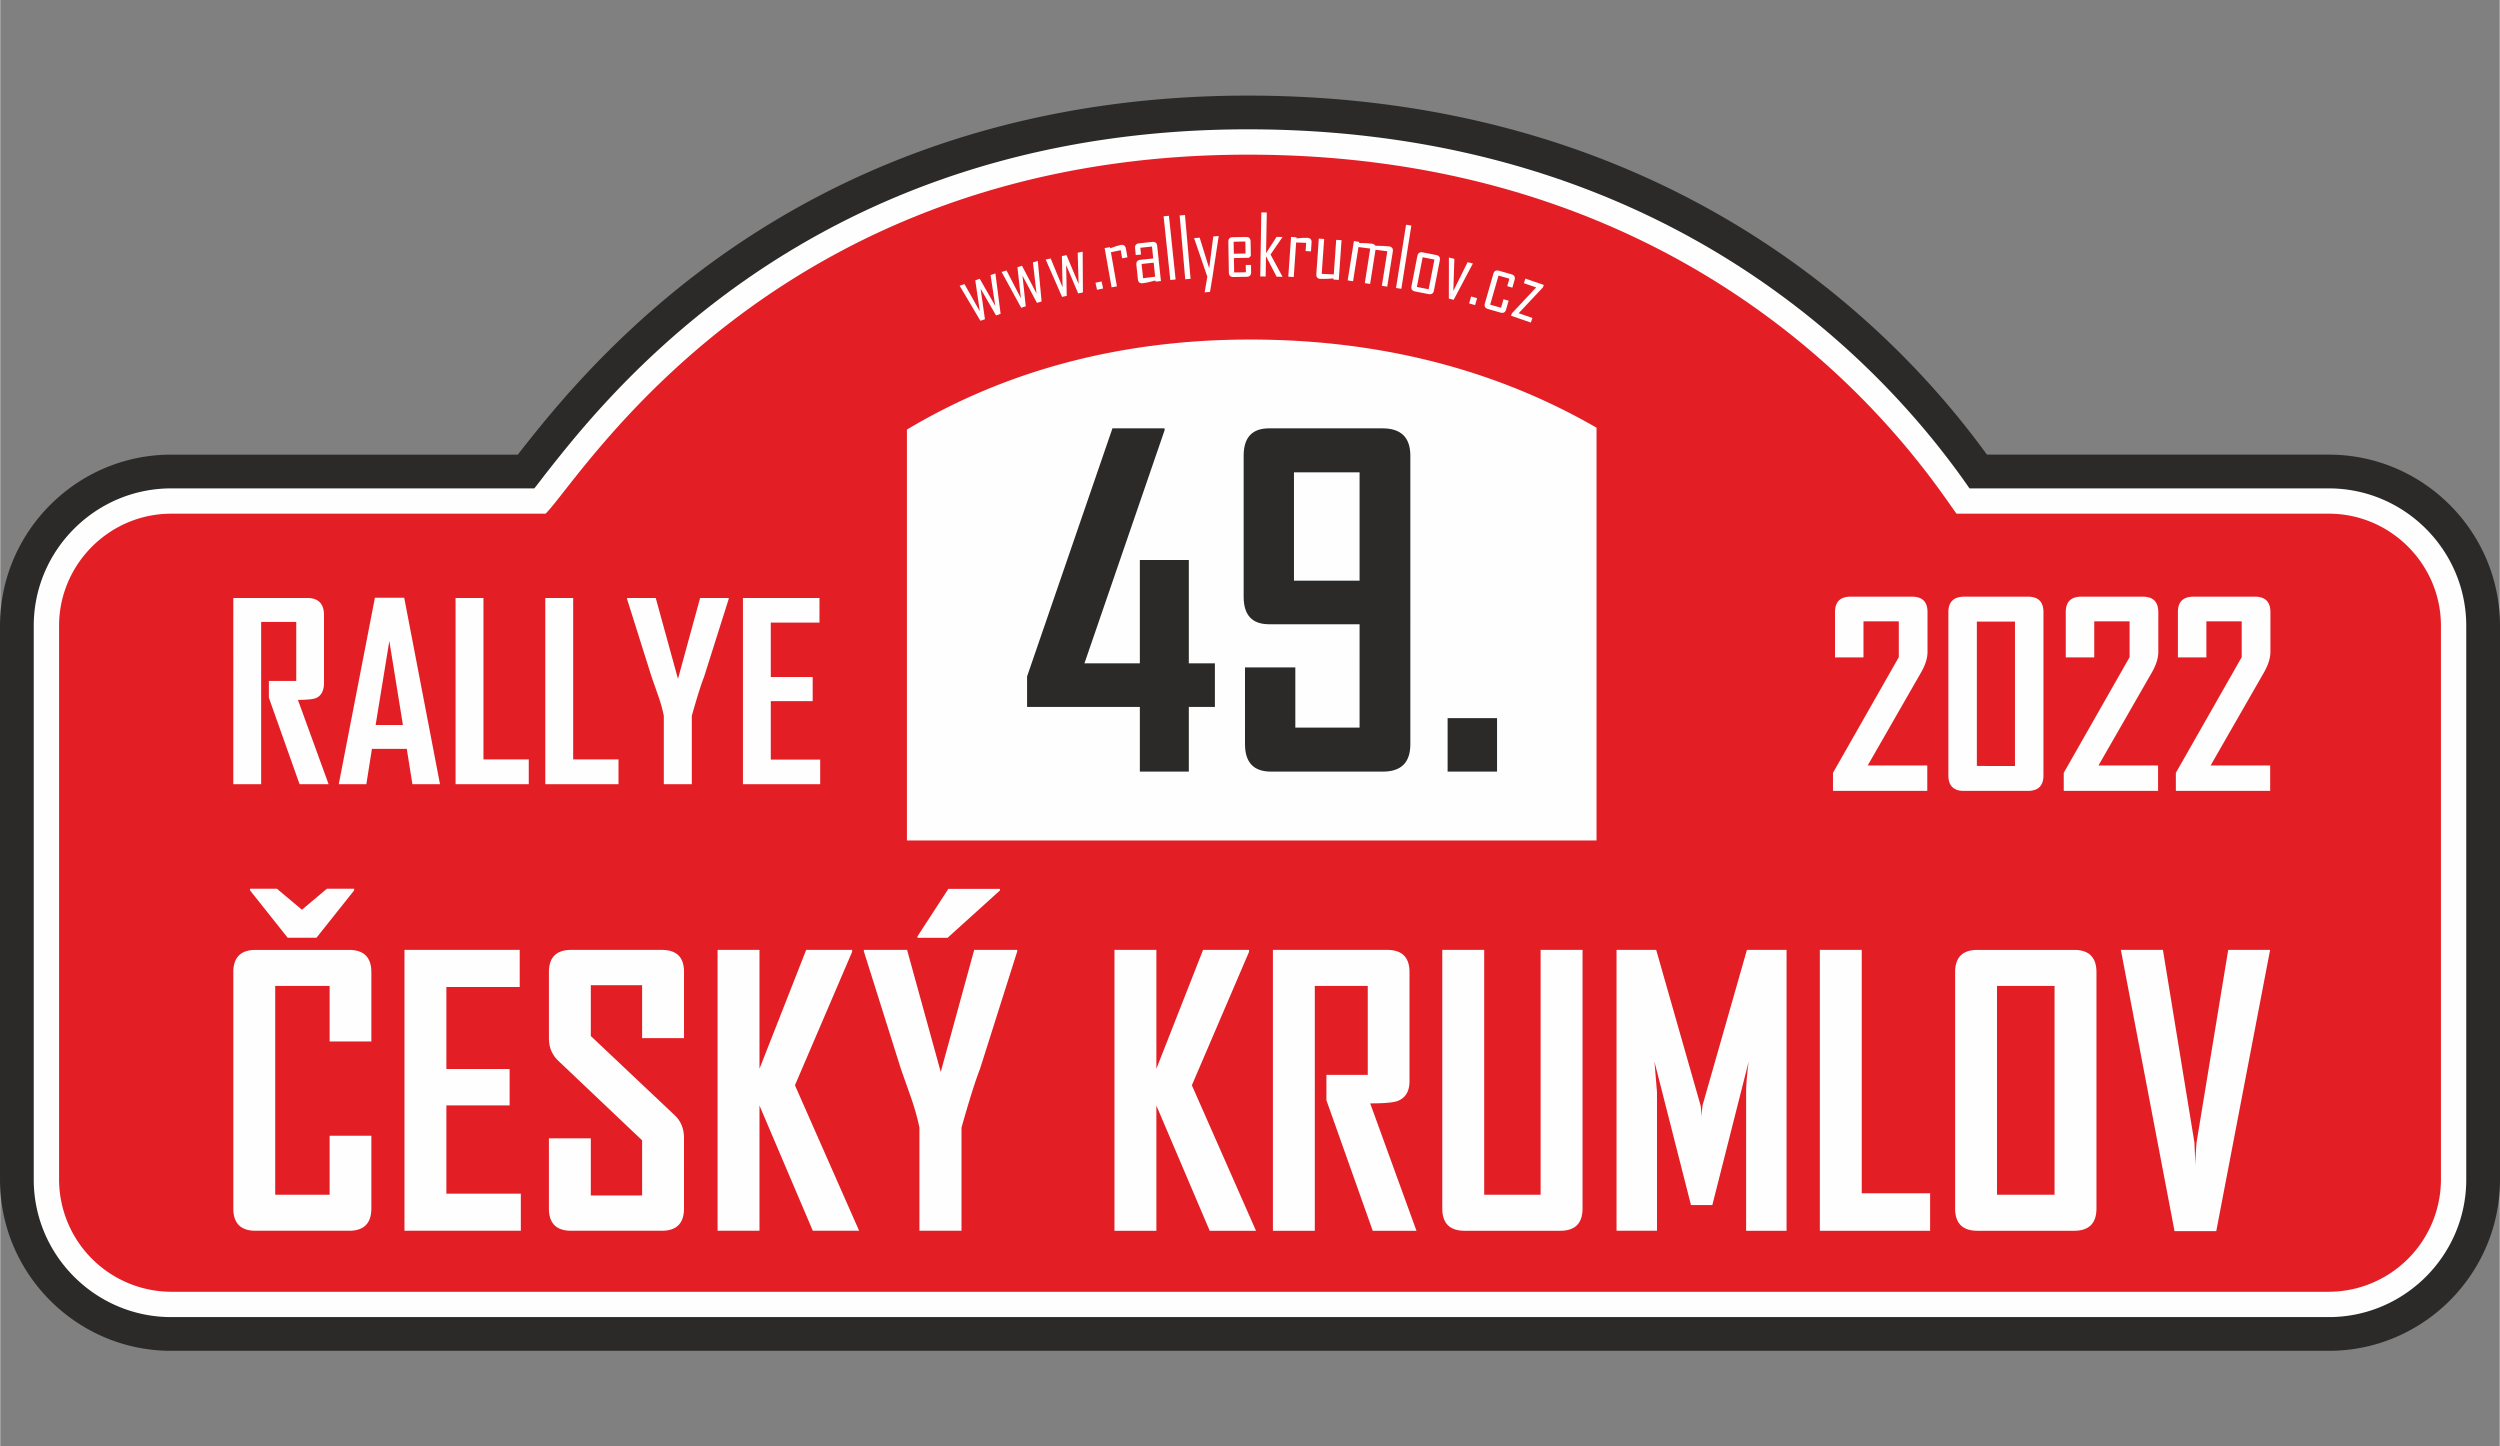
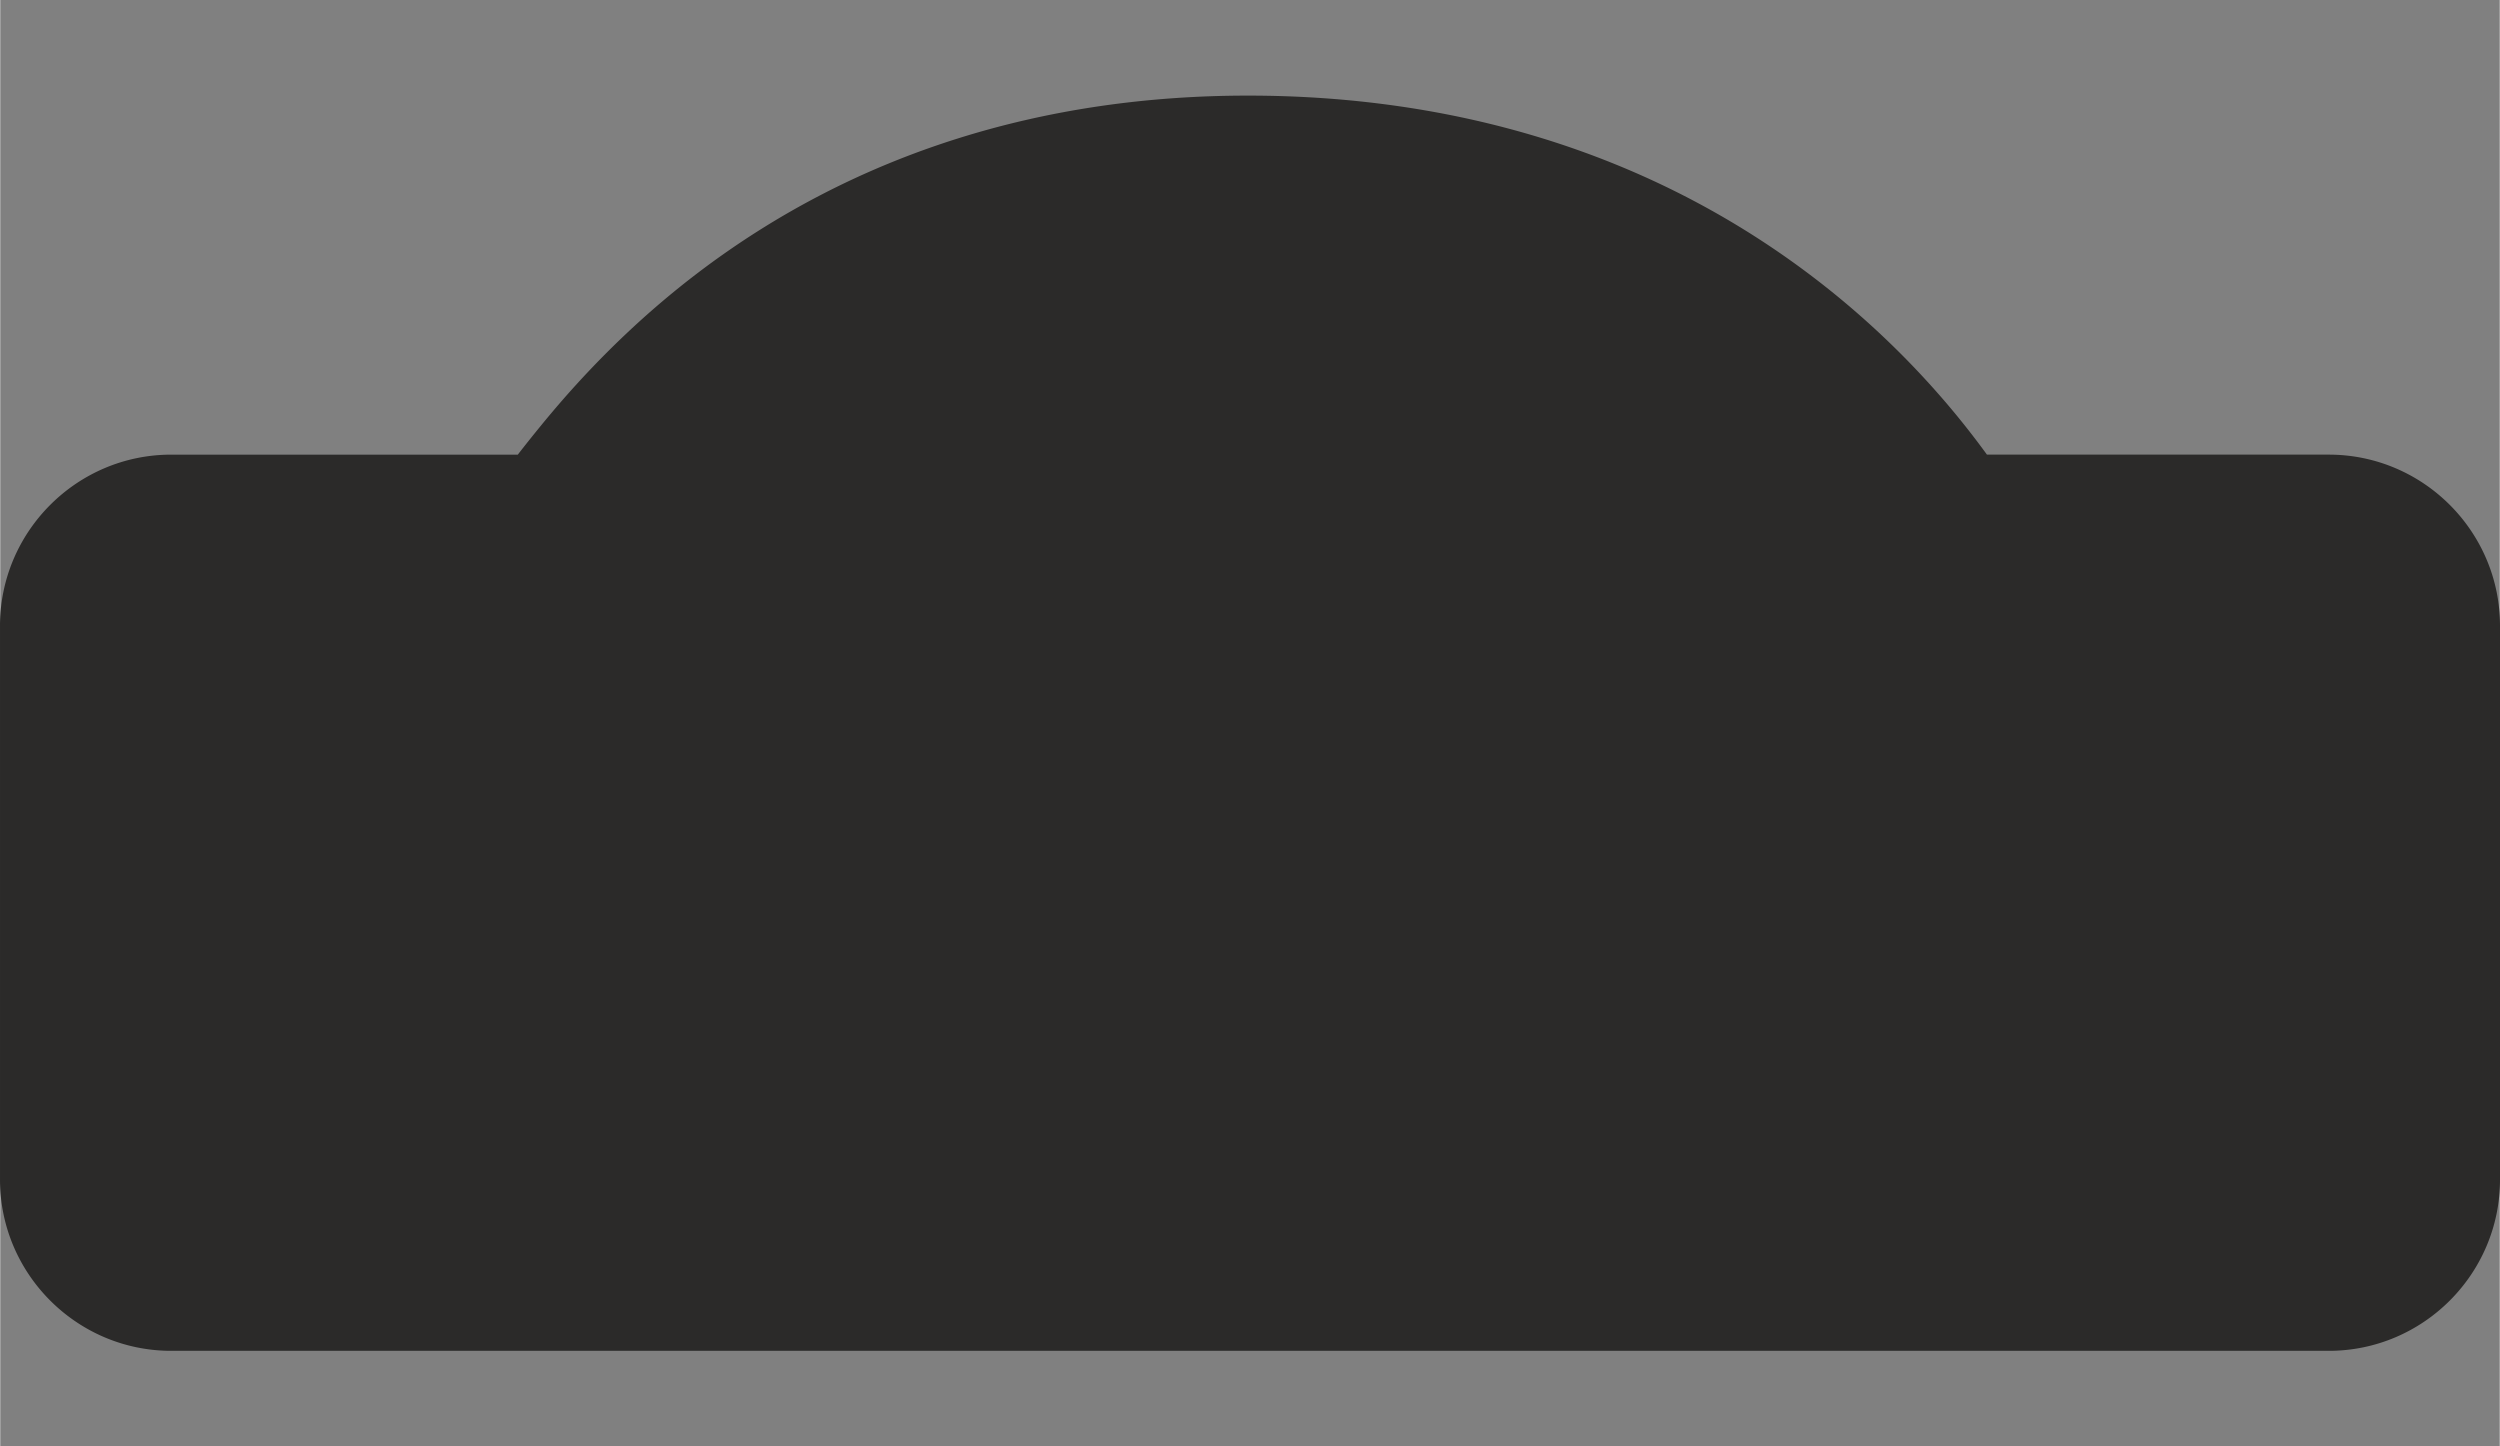
<svg xmlns="http://www.w3.org/2000/svg" width="280" height="162" fill-rule="nonzero" image-rendering="optimizeQuality" shape-rendering="geometricPrecision" viewBox="0 0 280 162.032">
  <rect x="0" y="0" width="280" height="162.032" fill="#808080" stroke="none" />
  <path d="M220.6 54.71h40.252c8.472 0 15.395 6.923 15.395 15.395v62.044c0 8.474-6.92 15.397-15.395 15.397H19.148c-8.472 0-15.395-6.923-15.395-15.397V70.105c0-8.472 6.923-15.395 15.395-15.395h40.678c.498-.608.994-1.285 1.434-1.843 1.392-1.773 2.801-3.517 4.274-5.223 4.475-5.173 9.41-9.886 14.857-14.031 17.333-13.191 37.693-19.125 59.377-19.125 21.928 0 42.793 5.898 60.43 19.111a92.85 92.85 0 0 1 14.975 14.062c1.456 1.708 2.845 3.47 4.173 5.282.428.583.84 1.179 1.255 1.767zm1.958-3.781h38.295c10.558 0 19.175 8.615 19.175 19.175v62.044c0 10.561-8.617 19.175-19.175 19.175H19.148c-10.558 0-19.175-8.615-19.175-19.175V70.105c0-10.558 8.617-19.175 19.175-19.175h38.83l.308-.4c1.428-1.815 2.879-3.61 4.388-5.357 4.641-5.366 9.78-10.27 15.425-14.568 18.002-13.703 39.177-19.895 61.668-19.895 22.729 0 44.394 6.153 62.696 19.867a96.55 96.55 0 0 1 15.588 14.633c1.515 1.778 2.966 3.616 4.346 5.503.053.07.106.146.16.218z" fill="#2b2a29" />
-   <path d="M220.6 54.71h40.252c8.472 0 15.395 6.923 15.395 15.392v62.046c0 8.472-6.92 15.395-15.395 15.395H19.148c-8.472 0-15.395-6.923-15.395-15.395V70.102c0-8.469 6.923-15.392 15.395-15.392h40.678c.498-.611.994-1.285 1.434-1.843 1.392-1.773 2.801-3.52 4.274-5.223 4.475-5.175 9.41-9.886 14.857-14.031 17.333-13.193 37.693-19.125 59.377-19.125 21.928 0 42.793 5.898 60.43 19.111a92.6 92.6 0 0 1 14.975 14.062c1.456 1.708 2.845 3.47 4.173 5.282.428.583.84 1.176 1.255 1.767z" fill="#fefefe" />
-   <path d="M219.147 57.545c-3.095-4.176-25.516-40.219-79.376-40.219-53.009 0-74.531 36.043-78.679 40.219H19.148c-6.903 0-12.558 5.654-12.558 12.558v62.046a12.6 12.6 0 0 0 12.558 12.558h241.705a12.6 12.6 0 0 0 12.558-12.558V70.102c0-6.906-5.654-12.558-12.558-12.558z" fill="#e31e25" />
-   <path d="M178.821 47.914c-9.505-5.498-22.242-9.878-38.805-9.878-16.504 0-29.084 4.492-38.449 10.088v46.027h77.253zM41.572 135.381c-.003 1.658-.835 2.49-2.492 2.492H28.6c-1.658-.003-2.49-.835-2.492-2.492v-26.479c.003-1.658.835-2.49 2.492-2.492h10.48c1.658.003 2.49.835 2.492 2.492v7.763h-4.674v-6.22h-6.097v23.393h6.097v-6.609h4.674zm16.745 2.492H45.282v-31.464h12.911v4.159h-8.217v9.183h7.085v4.078h-7.085v9.886h8.34zm18.279-2.492c0 1.658-.829 2.49-2.49 2.492H63.954c-1.661-.003-2.492-.835-2.492-2.492v-7.864h4.694v6.402h5.747v-6.178l-9.415-8.934c-.683-.658-1.025-1.496-1.025-2.515v-7.391c0-1.658.832-2.49 2.492-2.492h10.152c1.661.003 2.49.821 2.49 2.453v7.43h-4.694v-5.929h-5.747v5.694l9.418 8.892c.681.647 1.022 1.498 1.022 2.557zm19.618 2.492h-5.189l-5.974-14.028v14.028h-4.694v-31.464h4.694v13.317l5.231-13.317h5.147v.221l-6.405 14.944zm17.708-31.285l-4.167 13.151c-.51 1.299-1.201 3.49-2.072 6.573v11.561h-4.716v-11.561a26.64 26.64 0 0 0-.927-3.316l-1.148-3.257-4.145-13.151c-.011-.014-.011-.073 0-.179h4.839l3.77 13.672 3.747-13.672h4.82zm-1.935-6.836l-5.862 5.299h-3.375v-.16l3.459-5.318h5.778zm28.686 38.121h-5.187l-5.974-14.028v14.028h-4.694v-31.464h4.694v13.317l5.231-13.317h5.15v.221l-6.405 14.944zm17.977 0h-4.901l-5.189-14.625v-2.837h4.632v-9.967h-5.932v27.429h-4.694v-31.464h12.81c1.661.003 2.493.835 2.493 2.492v12.21c0 1.145-.451 1.89-1.35 2.229-.482.176-1.501.263-3.055.263zm18.604-2.492c-.003 1.658-.835 2.49-2.493 2.492h-10.729c-1.658-.003-2.487-.835-2.493-2.492v-28.972h4.697v27.429h6.321v-27.429h4.697zm22.853 2.492h-4.529V122.35c0-.818.092-1.958.28-3.419l-4.066 16.061h-2.394l-4.089-16.061.283 3.419v15.523h-4.531v-31.464h4.442l4.96 17.386c.053.188.095.664.12 1.428 0-.336.042-.809.12-1.428l4.963-17.386h4.442zm16.081 0h-12.353v-31.464h4.694v27.263h7.66zm18.635-2.492c-.003 1.658-.835 2.49-2.492 2.492h-10.849c-1.658-.003-2.49-.835-2.493-2.492v-26.479c.003-1.658.835-2.49 2.493-2.492h10.849c1.658.003 2.49.835 2.492 2.492zm-4.694-1.543v-23.393h-6.447v23.393zm24.146-27.429l-6.032 31.506h-4.674l-6.013-31.506h4.713l3.526 21.573.12 2.694c-.014-.616.028-1.515.12-2.694l3.546-21.573zm-214.63-6.666l-4.223 5.307h-3.221l-4.218-5.307v-.182h3.016l2.798 2.35 2.789-2.35h3.058zm-2.86-11.894h-3.254l-3.439-9.69V76.28h3.067v-6.612h-3.932v18.181h-3.12V66.988h8.281c1.252 0 1.879.641 1.879 1.921v7.584c0 .879-.3 1.448-.893 1.706-.322.132-.997.202-2.028.202zm12.479 0h-3.092l-.63-3.957h-3.904l-.627 3.957H37.93v-.053l4.041-20.836h3.282zm-4.156-6.637l-1.521-9.41-1.535 9.41zm14.098 6.637h-8.2V66.988h3.123v18.078h5.077zm10.051 0h-8.2V66.988h3.123v18.078h5.077zm12.345-20.744l-2.759 8.718c-.342.865-.795 2.316-1.372 4.36v7.665h-3.137v-7.665a17.23 17.23 0 0 0-.611-2.198l-.759-2.162-2.747-8.718c-.008-.008-.008-.045 0-.118h3.212l2.493 9.063 2.478-9.063h3.201zm10.25 20.744h-8.654V66.988h8.573v2.759h-5.453v6.091h4.694v2.708h-4.694v6.545h5.534zm19.627-57.221l.585 4.529-.515.176-1.725-2.991.484 3.419-.507.174-2.327-3.926.541-.188 1.717 3.047-.507-3.464.504-.174 1.736 3.041-.527-3.456zm4.75-1.4l.426 4.542-.521.16-1.619-3.047.364 3.431-.513.16-2.19-4.008.549-.168 1.608 3.106-.384-3.478.51-.157 1.627 3.1-.403-3.473zm5.027-1.036l.028 4.568-.532.112-1.344-3.179.062 3.453-.524.109-1.834-4.181.563-.118 1.33 3.235-.078-3.501.518-.112 1.355 3.229-.104-3.495zm2.288 4.125l-.681.146-.171-.79.686-.146zm2.728-3.487l-.594.104-.16-.907-1.098.23.672 3.823-.599.106-.776-4.397.599-.106.022.126.585-.202a4.77 4.77 0 0 1 .588-.162c.333-.056.529.078.585.406zm3.75 2.655l-.599.062-.014-.123-.709.171c-.294.07-.532.112-.711.132-.33.036-.515-.112-.549-.44l-.168-1.619c-.036-.342.118-.529.459-.566l1.428-.148-.14-1.336-1.305.137.081.756-.591.062-.078-.751c-.034-.342.115-.532.456-.566l1.462-.157c.339-.034.529.12.563.465zm-.647-.49l-.165-1.568-1.355.143.168 1.596zm2.294.311l-.597.064-.751-7.139.597-.062zm1.675-.073l-.599.05-.625-7.147.597-.053zm3.151-4.797l-.683 4.503-.291 1.759-.599.053.297-1.759-1.482-4.316.625-.053 1.067 3.433.459-3.568zm3.632 4.044c.006.344-.16.521-.504.526l-1.467.025c-.342.008-.515-.162-.524-.507l-.059-3.428c-.006-.344.162-.521.504-.526l1.467-.025c.344-.006.518.165.524.507l.028 1.608-.204.218-1.694.031.028 1.613 1.311-.022-.014-.818.591-.008zm-.627-2.081l-.022-1.344-1.313.025.025 1.341zm4.15 2.61l-.667-.011-1.19-2.296-.039 2.274-.608-.011.123-7.175.611.011-.081 4.557 1.179-1.823.655.011v.02l-1.333 1.946zm3.179-2.843l-.599-.042.062-.919-1.123-.042-.269 3.87-.611-.042.311-4.453.611.045-.008.123.613-.056.613-.011c.336.022.493.202.468.535zm3.117 3.19l-.599-.042.008-.123-.731.045-.734.006c-.328-.022-.482-.199-.459-.529l.277-3.985.599.042-.272 3.907 1.35.059.272-3.87.599.042zm5.427.756l-.602-.095.613-3.87-1.322-.171-.608 3.831-.594-.092.611-3.87-1.319-.171-.608 3.831-.602-.095.697-4.408.602.098-.017.123.72.014.72.059c.185.031.311.106.381.232l.773.017.756.053c.333.053.473.244.423.574zm1.582.241l-.597-.092 1.126-7.088.591.095zm3.652.182c-.064.339-.266.476-.608.409l-1.501-.294c-.336-.064-.473-.266-.406-.605l.653-3.363c.067-.336.269-.476.605-.412l1.501.294c.342.067.479.269.412.608zm-.594-.134l.647-3.327-1.319-.258-.647 3.327zm4.957-2.885l-2.154 4.069-.541-.134.006-4.607.611.154-.112 3.593 1.596-3.223zm.246 4.663l-.669-.193.224-.776.669.193zm3.478.479c-.095.333-.305.451-.636.358l-1.392-.4c-.33-.095-.448-.308-.353-.641l.944-3.291c.095-.333.308-.451.636-.358l1.395.4c.33.095.445.308.35.639l-.246.857-.574-.165.241-.837-1.218-.35-.935 3.257 1.218.35.274-.958.577.165zm2.77 1.476l-2.221-.765.092-.266 2.722-2.907-1.378-.473.176-.515 2.058.709-.092.269-2.725 2.901 1.543.532zm44.434 36.889c0 .689-.235 1.448-.711 2.285l-5.99 10.44h6.674v2.848h-10.564v-2.022l7.374-12.958v-4.013h-3.957v4.041h-3.19v-5.083c.006-1.143.58-1.717 1.722-1.722h6.92c1.145.006 1.72.58 1.722 1.722zm12.986 13.852c-.003 1.143-.577 1.717-1.722 1.722h-7.206c-1.143-.006-1.717-.58-1.722-1.722V68.562c.006-1.143.594-1.717 1.767-1.722h7.161c1.145.006 1.72.58 1.722 1.722zm-3.19-1.07V69.632h-4.271v16.173zm16.058-12.782c0 .689-.238 1.448-.711 2.285l-5.99 10.44h6.674v2.848h-10.567v-2.022l7.377-12.958v-4.013h-3.96v4.041h-3.19v-5.083c.006-1.143.58-1.717 1.725-1.722h6.92c1.143.006 1.717.58 1.722 1.722zm12.558 0c0 .689-.238 1.448-.711 2.285l-5.99 10.44h6.674v2.848h-10.566v-2.022l7.377-12.958v-4.013h-3.957v4.041h-3.19v-5.083c.006-1.143.58-1.717 1.722-1.722h6.92c1.143.006 1.72.58 1.722 1.722z" fill="#fefefe" />
  <path d="M136.068 79.19h-2.921v7.248h-5.486V79.19h-12.633v-3.414l9.564-27.793h5.839v.218l-8.976 26.107h6.206V62.731h5.486v11.578h2.921zm21.895 4.204c-.008 2.019-1.025 3.036-3.047 3.044h-12.583c-1.921-.008-2.885-1.025-2.893-3.044V74.76h5.638v6.747h7.197V69.929h-10.16c-1.879-.008-2.817-1.022-2.826-3.044V51.028c.008-2.022.947-3.036 2.826-3.044h12.751c2.056.008 3.089 1.022 3.097 3.044zm-5.688-18.346V52.915h-7.349v12.132zm15.4 21.391h-5.537v-5.99h5.537z" fill="#2b2a29" />
</svg>